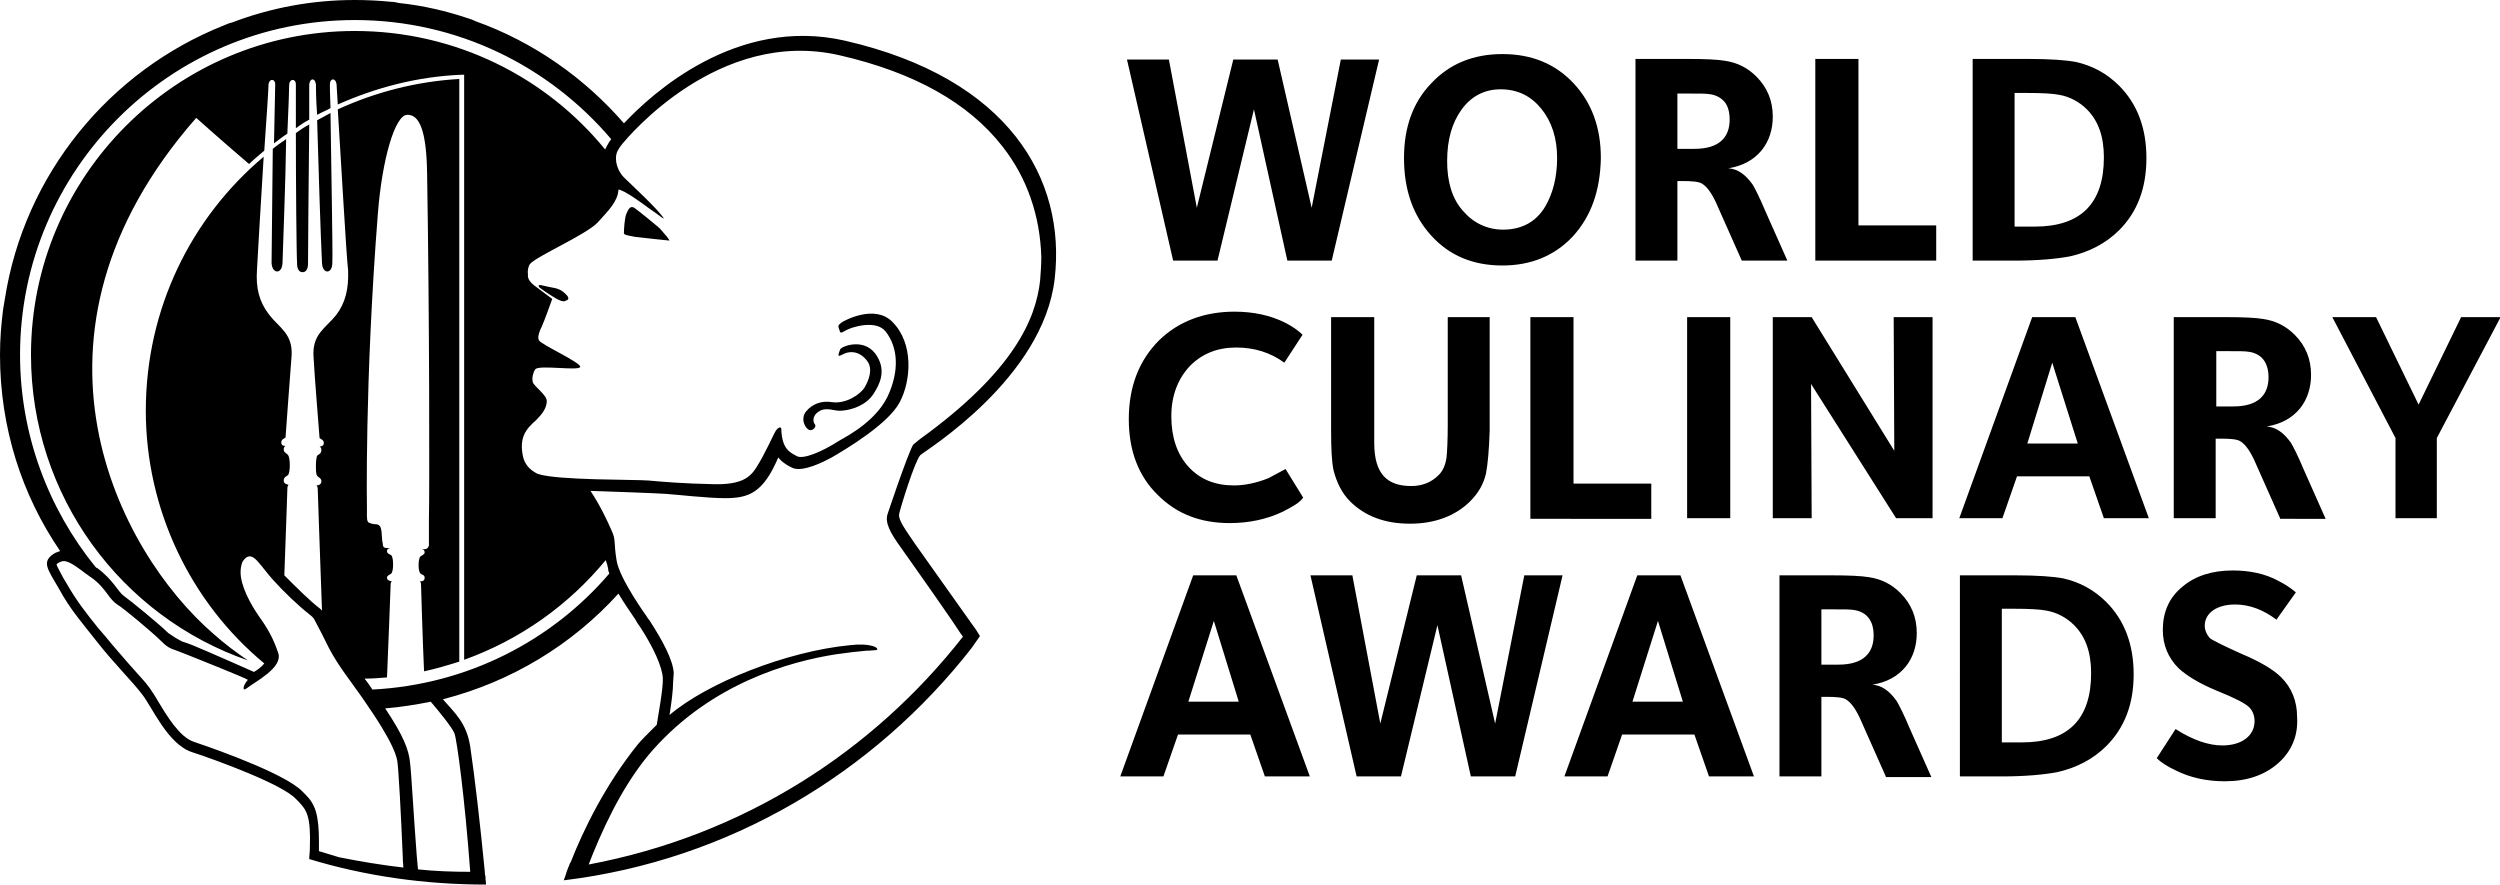
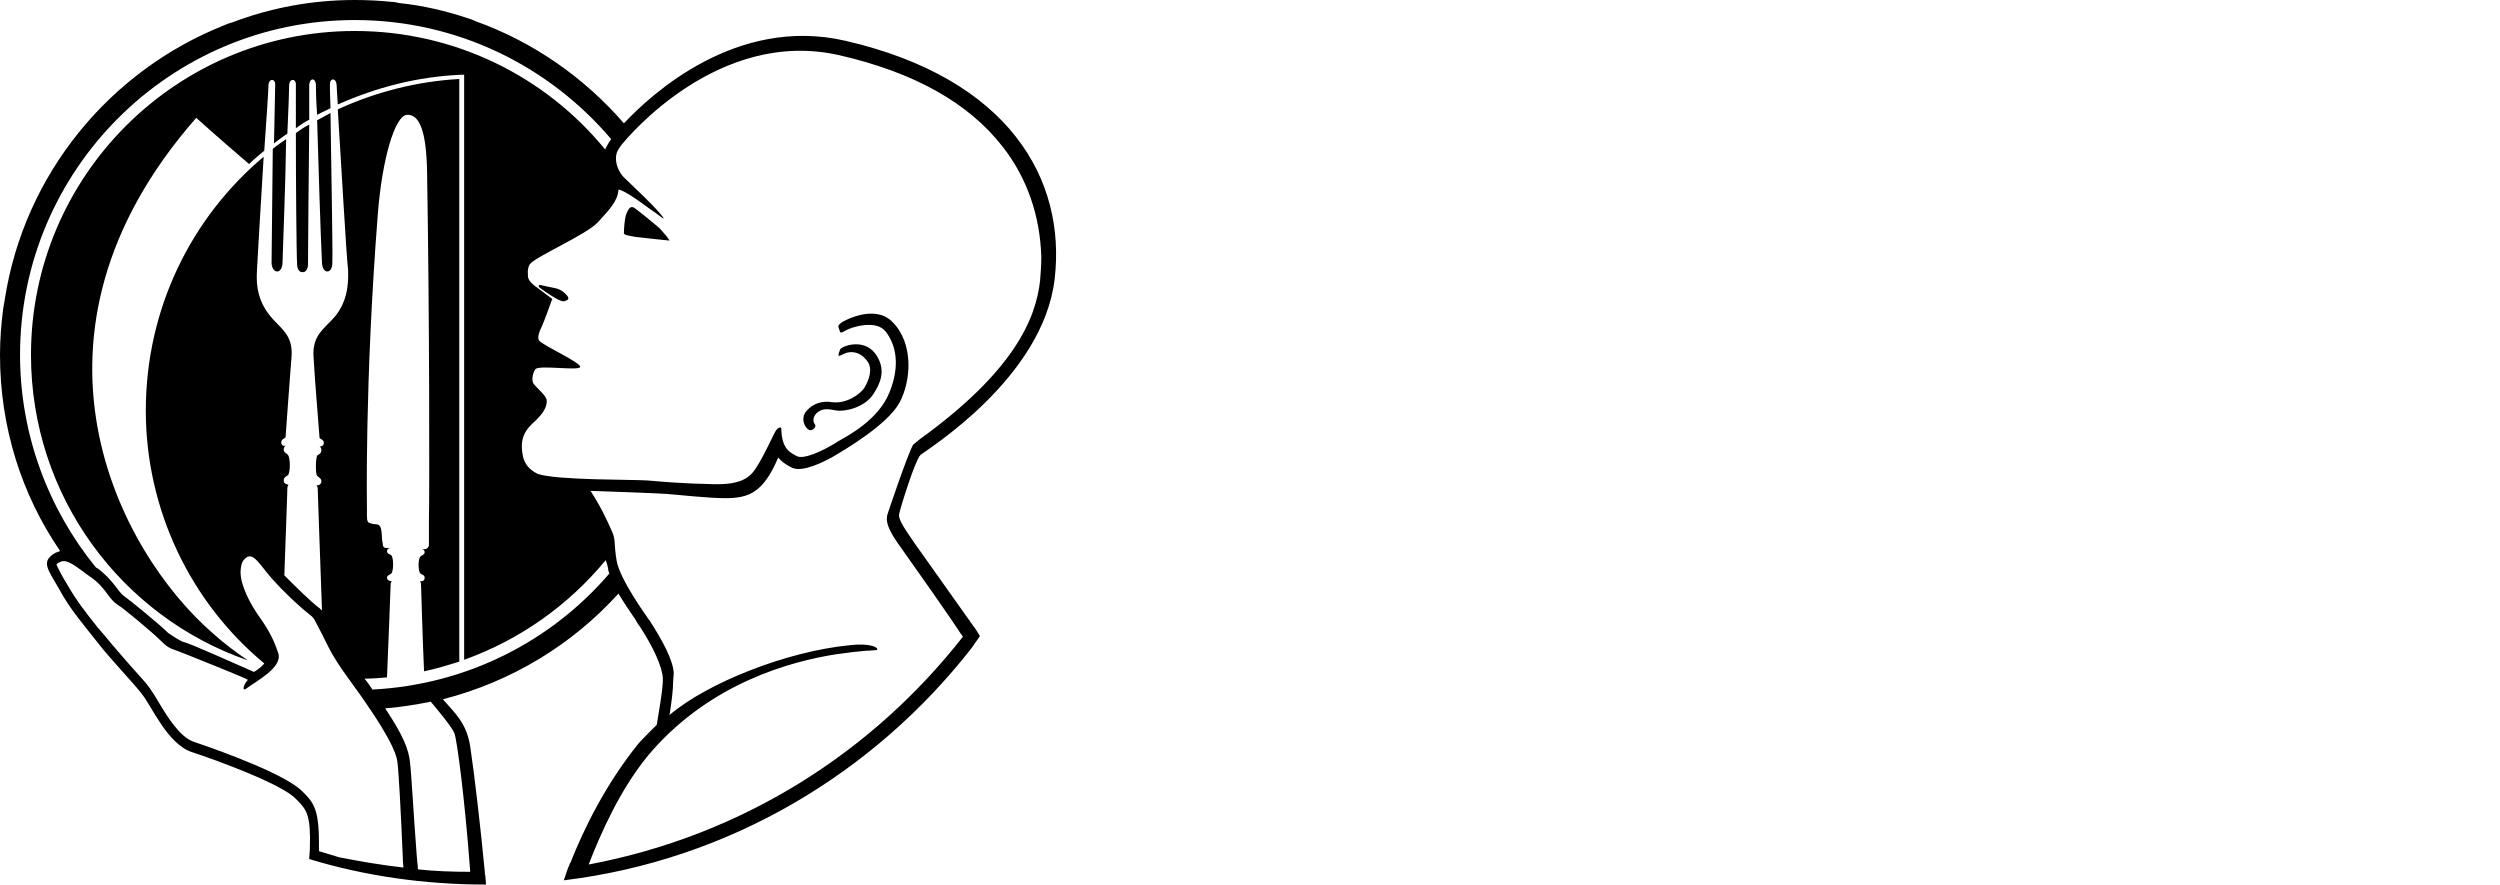
<svg xmlns="http://www.w3.org/2000/svg" version="1.1" id="Layer_1" x="0px" y="0px" viewBox="0 0 411.5 145.7" style="enable-background:new 0 0 411.5 145.7;" xml:space="preserve">
-   <path d="M219.2,42.9h-7.3L206.4,18l-6,24.9h-7.3l-7.6-33.1h6.9l4.6,24.4l6-24.4h7.3l5.6,24.4l4.8-24.4h6.3L219.2,42.9z M258.9,38.9  c-3,3.2-6.9,4.8-11.6,4.8c-4.8,0-8.7-1.6-11.7-4.9c-3-3.3-4.5-7.5-4.5-12.8c0-5.1,1.5-9.2,4.5-12.3c3-3.2,6.9-4.8,11.7-4.8  c4.8,0,8.7,1.6,11.7,4.8c3,3.2,4.5,7.3,4.5,12.3C263.4,31.4,261.9,35.6,258.9,38.9z M253.7,17.9c-1.7-2.1-3.9-3.2-6.7-3.2  c-2.6,0-4.8,1.1-6.4,3.3c-1.6,2.2-2.4,5-2.4,8.5c0,3.4,0.8,6.2,2.6,8.2c1.7,2,4,3.1,6.6,3.1c3.1,0,5.5-1.3,7-3.9  c1.2-2.1,1.9-4.7,1.9-7.9C256.3,22.7,255.4,20,253.7,17.9z M286.7,42.9l-4-9c-0.8-1.9-1.7-3.2-2.6-3.7c-0.5-0.3-1.6-0.4-3.2-0.4  h-0.8v13.1h-6.9V9.7h8.5c3,0,5,0.1,6.2,0.3c2.1,0.3,3.8,1.2,5.2,2.6c1.8,1.8,2.7,4,2.7,6.6c0,2.1-0.6,4-1.8,5.5  c-1.3,1.6-3.1,2.6-5.5,3c1.5,0.1,2.8,1,4,2.7c0.3,0.5,1.1,2,2.1,4.4l3.6,8.1H286.7z M283.6,16.5c-0.5-0.5-1.3-0.9-2.2-1  c-0.5-0.1-1.6-0.1-3.3-0.1h-2v9.1h2.8c4.2,0,5.8-2,5.8-4.8C284.7,18.2,284.3,17.1,283.6,16.5z M298.8,42.9V9.7h7.1v27.4h12.8v5.8  H298.8z M348.8,37.9c-2.1,2.1-4.9,3.6-8.1,4.3c-2.1,0.4-5.2,0.7-9.2,0.7h-6.8V9.7h9.1c3.7,0,6.3,0.2,7.9,0.5  c2.7,0.6,5.1,1.9,7.1,3.9c3,3,4.5,7,4.5,11.9C353.3,31,351.8,34.9,348.8,37.9z M343.5,18c-1.2-1.2-2.8-2.1-4.6-2.4  c-1-0.2-2.8-0.3-5.3-0.3h-2v22h3.3c7.6,0,11.4-3.8,11.4-11.4C346.3,22.5,345.4,19.9,343.5,18z M211.2,84.2c-2.7,1.3-5.7,1.9-8.8,1.9  c-4.8,0-8.7-1.5-11.8-4.6c-3.2-3.1-4.8-7.3-4.8-12.5c0-5.4,1.7-9.7,5-13c3.2-3.1,7.4-4.7,12.4-4.7c3.1,0,5.9,0.6,8.3,1.8  c1.2,0.6,2.2,1.3,2.9,2l-3,4.6c-2.3-1.7-5-2.5-7.9-2.5c-3.1,0-5.6,1-7.6,3c-2,2.1-3.1,4.9-3.1,8.3c0,3.4,0.9,6.2,2.8,8.3  c1.9,2.1,4.4,3.1,7.5,3.1c1.8,0,3.7-0.4,5.7-1.2c0.2-0.1,1.1-0.6,2.8-1.5l2.9,4.7C213.9,82.8,212.7,83.4,211.2,84.2z M244.6,77.9  c-0.4,1.8-1.3,3.3-2.6,4.6c-2.4,2.4-5.8,3.7-9.9,3.7c-4.1,0-7.4-1.2-9.9-3.7c-1.3-1.3-2.2-3.1-2.7-5.1c-0.3-1.4-0.4-3.6-0.4-6.6  V52.2h7.1v20.7c0,5.2,2.2,7.1,6.1,7.1c1.8,0,3.3-0.6,4.5-1.8c0.7-0.7,1.1-1.6,1.3-2.9c0.1-1,0.2-2.8,0.2-5.5V52.2h6.9v18.7  C245.1,74,244.9,76.3,244.6,77.9z M251.9,85.3V52.2h7.1v27.4h12.8v5.8H251.9z M277.7,85.3V52.2h7.1v33.1H277.7z M312.1,85.3  l-14-22.1l0.1,22.1h-6.4V52.2h6.4l13.6,22l-0.1-22h6.4v33.1H312.1z M346.3,85.3l-2.4-6.9h-11.9l-2.4,6.9h-7.1l12-33.1h7.1l12.1,33.1  H346.3z M337.8,59.7L333.7,73h8.3L337.8,59.7z M375.3,85.3l-4-9c-0.8-1.9-1.7-3.2-2.6-3.7c-0.5-0.3-1.6-0.4-3.2-0.4h-0.8v13.1h-6.9  V52.2h8.5c3,0,5,0.1,6.2,0.3c2.1,0.3,3.8,1.2,5.2,2.6c1.8,1.8,2.7,4,2.7,6.6c0,2.1-0.6,4-1.8,5.5c-1.3,1.6-3.1,2.6-5.5,3  c1.5,0.1,2.8,1,4,2.7c0.3,0.5,1.1,2,2.1,4.4l3.6,8.1H375.3z M372.3,58.9c-0.5-0.5-1.3-0.9-2.2-1c-0.5-0.1-1.6-0.1-3.3-0.1h-2v9.1  h2.8c4.2,0,5.8-2,5.8-4.8C373.4,60.7,373,59.6,372.3,58.9z M401.1,72.1v13.2h-6.8V72.1l-10.4-19.9h7.2l7,14.4l7-14.4h6.5L401.1,72.1  z M208.2,127.8l-2.4-6.9h-11.9l-2.4,6.9h-7.1l12-33.1h7.1l12.1,33.1H208.2z M199.8,102.2l-4.2,13.3h8.3L199.8,102.2z M249.4,127.8  h-7.3l-5.5-24.9l-6,24.9h-7.3l-7.6-33.1h6.9l4.6,24.4l6-24.4h7.3l5.6,24.4l4.8-24.4h6.3L249.4,127.8z M281.3,127.8l-2.4-6.9H267  l-2.4,6.9h-7.1l12-33.1h7.1l12.1,33.1H281.3z M272.9,102.2l-4.2,13.3h8.3L272.9,102.2z M310.4,127.8l-4-9c-0.8-1.9-1.7-3.2-2.6-3.7  c-0.5-0.3-1.6-0.4-3.2-0.4h-0.8v13.1h-6.9V94.7h8.5c3,0,5,0.1,6.2,0.3c2.1,0.3,3.8,1.2,5.2,2.6c1.8,1.8,2.7,4,2.7,6.6  c0,2.1-0.6,4-1.8,5.5c-1.3,1.6-3.1,2.6-5.5,3c1.5,0.1,2.8,1,4,2.7c0.3,0.5,1.1,2,2.1,4.4l3.6,8.1H310.4z M307.3,101.4  c-0.5-0.5-1.3-0.9-2.2-1c-0.5-0.1-1.6-0.1-3.3-0.1h-2v9.1h2.8c4.2,0,5.8-2,5.8-4.8C308.4,103.1,308,102.1,307.3,101.4z M346.7,122.8  c-2.1,2.1-4.9,3.6-8.1,4.3c-2.1,0.4-5.2,0.7-9.2,0.7h-6.8V94.7h9.1c3.7,0,6.3,0.2,7.9,0.5c2.7,0.6,5.1,1.9,7.1,3.9  c3,3,4.5,7,4.5,11.9C351.2,115.9,349.7,119.8,346.7,122.8z M341.4,102.9c-1.2-1.2-2.8-2.1-4.6-2.4c-1-0.2-2.8-0.3-5.3-0.3h-2v22h3.3  c7.6,0,11.4-3.8,11.4-11.4C344.2,107.4,343.3,104.8,341.4,102.9z M374.9,125.7c-2.2,1.9-5.1,2.9-8.7,2.9c-3,0-5.7-0.6-8.1-1.8  c-1.5-0.7-2.5-1.4-3.1-2l3.1-4.8c2.8,1.8,5.4,2.7,7.7,2.7c3.2,0,5.3-1.6,5.3-4c0-0.9-0.3-1.7-0.9-2.3c-0.6-0.6-2.3-1.5-5.3-2.7  c-2.9-1.2-5-2.5-6.3-3.7c-1.7-1.7-2.6-3.8-2.6-6.3c0-2.9,1-5.3,3.2-7.1c2.1-1.8,4.9-2.7,8.3-2.7c2.7,0,5.3,0.5,7.5,1.7  c1.2,0.6,2.2,1.3,2.9,1.9l-3.2,4.5c-2.1-1.6-4.4-2.5-6.8-2.5c-3,0-5,1.4-5,3.5c0,0.7,0.3,1.4,0.8,2c0.3,0.3,2.1,1.2,5.2,2.6  c3.1,1.3,5.3,2.6,6.6,3.9c1.7,1.7,2.6,3.9,2.6,6.5C378.3,121.1,377.2,123.7,374.9,125.7z" />
  <path d="M46.5,43.3c-0.1,1.9-1.7,1.8-1.8,0c0-1.1,0.1-10.9,0.2-18.8c0.7-0.6,1.5-1.1,2.2-1.6C47,30.2,46.6,39.8,46.5,43.3z M53,43.3  c0.1,1.9,1.7,1.8,1.7,0c0.1-1.4-0.2-16.8-0.3-24.7c-0.7,0.4-1.5,0.8-2.2,1.2C52.4,27.1,52.8,39.3,53,43.3z M50.9,20.5  c-0.8,0.4-1.5,0.9-2.2,1.4c0,8.3,0.1,20.2,0.2,21.4c0,0-0.1,1.5,0.9,1.5c1,0,0.9-1.5,0.9-1.5C50.7,42,50.8,28.8,50.9,20.5z M0,58.4  c0-2.5,0.2-5,0.5-7.4c0.1-0.6,0.2-1.2,0.3-1.8C4,28.7,18,11.7,36.8,4.2c0.5-0.2,0.9-0.4,1.4-0.5C44.5,1.3,51.3,0,58.4,0  c2,0,4,0.1,6,0.3c0.4,0,0.9,0.1,1.3,0.2C69.6,0.9,73.4,1.8,77,3c0.4,0.1,0.9,0.3,1.3,0.5c9.5,3.4,17.9,9.3,24.4,16.8  c4.5-4.8,18.5-17.7,36.4-13.6c27,6.2,36.4,22.8,34.5,39.2c-1.9,16.4-21.2,28.2-22.1,29c-0.9,0.9-3.3,8.7-3.5,9.7  c-0.2,1,1.2,2.8,2.6,4.9c0,0,5.1,7.2,8.8,12.4c0.2,0.2,0.3,0.5,0.5,0.7v0c0.6,0.8,1,1.4,1.4,2.1c-0.5,0.7-0.9,1.3-1.4,2  c-16.1,20.6-39.9,34.9-67.1,38.2c0.2-0.6,0.4-1.1,0.5-1.5c0.2-0.5,0.3-0.8,0.4-1c0.1-0.2,0.1-0.4,0.2-0.4  c2.2-5.6,5.8-12.9,11.1-19.5c0.5-0.6,1.5-1.6,1.9-2c0.4-0.4,0.8-0.8,1.2-1.2c0.1-0.8,1.1-6,1-7.7c-0.1-1.8-1.5-5-3.8-8.5  c-0.3-0.4-0.5-0.7-0.7-1.1c-1-1.5-2-2.9-2.8-4.3c-7.6,8.4-17.6,14.5-28.9,17.4c2,2.3,3.9,3.9,4.5,7.8c0.7,4.6,1.7,13.3,2.4,20.6  c0,0.2,0,0.5,0.1,0.7c0,0.5,0.1,1,0.1,1.4c-10.1,0-19.9-1.4-29.1-4.2c0-0.6,0.1-1.1,0.1-1.6c0-0.1,0-0.2,0-0.2  c0.2-5.4-0.6-6.3-1.8-7.6c-0.2-0.2-0.3-0.3-0.5-0.5c-2.2-2.4-13.1-6.4-17.1-7.7c-4-1.3-6.6-7.5-8.2-9.5c-1.5-2-4.8-5.3-7.3-8.5  c-2.5-3.2-4.5-5.4-6.4-8.9c-1.9-3.3-3-4.5-0.6-5.9c0.3-0.1,0.5-0.2,0.8-0.3C3.6,81.5,0,70.4,0,58.4z M165,24.1  c-5.6-7.2-14.6-12.2-26.8-15c-20-4.6-35,13.7-35.7,14.5c-0.5,0.6-0.8,1.1-1,1.6c0,0.2-0.1,0.3-0.1,0.6c-0.1,1.1,0.4,2.5,1.3,3.4  c1.2,1.2,5.6,5.2,6.6,6.8c0,0-0.4-0.2-0.5-0.3c-0.1-0.1-1.5-1.1-2.1-1.5c-0.8-0.6-3.9-2.9-4.9-3c-0.1,1.9-1.5,3.3-3.4,5.4  c-2,2.1-10.2,5.6-11.2,6.9c-0.2,0.3-0.4,1-0.3,1.6c0,0.4-0.2,1.1,1.6,2.3c0.1,0.1,2.4,1.8,2.4,1.8s-1.4,3.9-1.7,4.5  c-0.3,0.6-0.8,1.7-0.5,2.3c0.3,0.7,7,3.7,6.8,4.4c-0.2,0.7-6.9-0.4-7.4,0.4c-0.3,0.4-0.6,1.4-0.4,2.1c0.2,0.7,2.3,2.1,2.3,3.1  c0,1.2-0.8,2.2-1.8,3.2c-1.6,1.4-2.8,2.8-2.1,6c0.3,1.2,1,2.1,2.4,2.8c3.2,1.1,16.2,0.9,18.3,1.1c2.2,0.2,5.7,0.5,10.7,0.6  c4.5,0.1,5.9-1.1,6.9-2.6c1.5-2.3,2.9-5.6,3.3-6.2c0.4-0.6,0.9-0.7,0.9-0.3c0.1,3.4,1.5,3.9,2.6,4.5c1,0.5,3.9-0.6,7-2.6  c1.4-0.8,6.4-3.4,8.2-7.9c1.8-4.4,1.1-7.8-0.6-10c-1.6-2.1-5.8-0.7-6.6-0.2c-0.7,0.4-0.9,0.5-1,0c-0.3-0.8-0.3-0.8,0.3-1.3  c0.4-0.3,5.5-3.1,8.4-0.1c3.5,3.5,3.1,9.6,1.2,13.2c-1.9,3.6-8.8,7.7-11.2,9.1c-1.3,0.7-4.8,2.5-6.5,1.7c-1.7-0.8-2.3-1.7-2.3-1.7  c-2.5,5.9-4.9,6.7-8.8,6.7c-2.8,0-8.1-0.6-9.6-0.7c-1.2-0.1-9.4-0.4-12.5-0.5c1.7,2.6,2.8,5,3.5,6.6c0.7,1.5,0.3,1.9,0.8,4.9  c0.5,3,4.9,9.1,4.9,9.1c0.2,0.3,0.3,0.5,0.5,0.7c2.2,3.4,3.9,6.6,4,8.7c0,0.1-0.1,1.3-0.1,1.4c0,1.4-0.3,3.7-0.6,5.5  c6.2-5.3,19.3-10.5,29.7-11.5c1.7-0.2,2.8-0.1,3.6,0.1c0.1,0,1,0.3,0.9,0.6c-0.1,0.2-0.7,0.1-1.3,0.2c-0.1,0-0.3,0-0.4,0  c-1.3,0.1-3,0.3-5.1,0.6c-7.7,1.2-20.4,4.8-30.1,15.7c-3.9,4.4-7.2,10.4-10.1,17.6c0,0.1-0.3,0.7-0.5,1.3  c25.5-4.8,46.8-18.6,61.6-37.5c-0.6-0.8-1.2-1.8-1.9-2.8c-3.7-5.4-8.5-12.1-8.9-12.7c-1.8-2.6-1.9-3.8-1.6-4.7c0,0,3.2-9.6,4.2-11.4  l1.1-0.9c15.5-11.2,19.1-19.8,19.8-26.1c0.1-1.3,0.2-2.6,0.2-3.9C171.2,35.6,169.1,29.3,165,24.1z M70.9,115.5  c-2.5,0.5-5,0.9-7.5,1.1c3,4.5,3.9,6.8,4.1,9c0.2,1.5,0.6,8.9,1.1,15.3c0,0.1,0.1,1,0.2,2.2c2.8,0.3,5.7,0.4,8.6,0.4  c-0.9-12.2-2.2-21.8-2.6-22.8C74.4,119.7,72.1,116.9,70.9,115.5z M66.4,142.8c-0.1-1-0.1-1.6-0.1-1.7c-0.3-7.2-0.7-14.6-0.9-15.8  c-0.2-1.3-1.2-4.3-8.1-13.7c-3.1-4.2-3.7-6.2-4.6-7.8c-0.5-0.9-0.7-1.4-1-1.9c-0.2-0.3-0.4-0.5-0.8-0.8c-1.8-1.4-4.3-3.8-6-5.7  c-0.9-1-1.6-2-2.4-2.9c-0.7-0.8-1.6-1.6-2.6,0c-0.2,0.5-0.3,1.1-0.3,1.7c0,2.2,1.6,5.2,3,7.2c1.5,2.1,2.4,3.7,3.2,6.1  c0.8,2.4-3.8,4.7-5.2,5.8c-0.8,0.6-0.6-0.5,0.2-1.4c-0.1-0.2-9.9-4.1-9.9-4.1l-1.8-0.7c-1.2-0.4-1.6-0.6-2.7-1.7  c-1.3-1.3-6.2-5.4-7.1-5.9c-0.6-0.4-1.1-1-1.6-1.7c-0.6-0.8-1.4-1.9-2.9-2.9l-0.7-0.5c-2.5-1.9-3.4-2.4-4.4-1.8  c-0.2,0.1-0.3,0.2-0.4,0.3c0.1,0.4,0.7,1.4,1.1,2.2l0.6,1c1.6,2.8,3.1,4.7,5.1,7.2l1.2,1.4c1.3,1.6,2.8,3.3,4.1,4.8  c1.3,1.5,2.5,2.7,3.2,3.7c0.4,0.6,0.9,1.3,1.4,2.2c1.4,2.3,3.5,5.9,5.9,6.7c0.6,0.2,12.9,4.3,17.1,7.5c0.3,0.2,0.6,0.5,0.8,0.7  l0.5,0.5c1.6,1.6,2.2,3.3,2.2,7.8c0,0.4,0,0.9,0,1.5c1.1,0.3,2.2,0.7,3.3,1C59.3,141.8,62.9,142.4,66.4,142.8z M100.6,22.9  C90.4,10.9,75.3,3.3,58.4,3.3C28,3.3,3.3,28,3.3,58.4c0,13.2,4.7,25.4,12.4,34.9c0.1,0.1,0.2,0.2,0.3,0.2c2.7,2,3.4,3.9,4.4,4.6  c1,0.7,5.9,4.7,7.3,6.1c0.7,0.5,1.5,1,2.3,1.4c0.4,0.1,0.9,0.3,1.7,0.6c2.9,1.2,10.1,4.4,10.1,4.4s1.1-0.6,1.7-1.4  C31.3,99.1,24,83.8,24,67.6c0-16.8,7.5-31.8,19.4-41.8c-0.5,7.8-1,16.9-1.1,18.6c-0.2,2.9,0.3,5.2,2,7.4c1.6,2.1,3.9,3.1,3.7,6.7  c-0.3,3.8-0.9,12.1-1,13.5c-0.2,0.2-0.7,0.3-0.7,0.8c0,0.5,0.3,0.6,0.7,0.6c-0.2,0.1-0.3,0.3-0.3,0.6c0,0.5,0.5,0.6,0.7,0.9  c0.2,0.2,0.3,1,0.3,1.6v0.1c0,0.7-0.1,1.4-0.3,1.6c-0.2,0.2-0.7,0.3-0.7,0.9c0,0.5,0.4,0.6,0.8,0.7c-0.1,0.1-0.2,0.3-0.2,0.6  c0,0.2-0.2,6.2-0.5,14.3c2,2,4.3,4.3,5.9,5.5c0.1,0.1,0.2,0.2,0.3,0.3c-0.4-10.9-0.7-19.8-0.7-20c0-0.3-0.1-0.5-0.2-0.6  c0.4,0,0.8-0.2,0.8-0.7c0-0.5-0.5-0.6-0.7-0.9c-0.2-0.2-0.2-1-0.2-1.6v-0.1c0-0.7,0.1-1.4,0.2-1.6c0.2-0.2,0.7-0.3,0.7-0.9  c0-0.3-0.1-0.5-0.3-0.6c0.4,0,0.7-0.2,0.7-0.6c0-0.5-0.5-0.6-0.7-0.8c-0.1-1.5-0.8-9.7-1-13.5c-0.2-3.6,2-4.6,3.7-6.7  c1.6-2.1,2.1-4.4,2-7.4C57,42.1,56.1,25.8,55.6,18c6.1-2.8,12.9-4.6,20-5v95.9c-1.9,0.6-3.9,1.2-5.8,1.6c-0.2-4.2-0.5-14.2-0.5-14.3  c0-0.3-0.1-0.4-0.2-0.5c0.4,0,0.8-0.1,0.8-0.6c0-0.5-0.5-0.5-0.7-0.7c-0.2-0.2-0.3-0.8-0.3-1.4V93c0-0.6,0.1-1.2,0.3-1.4  c0.2-0.2,0.7-0.3,0.7-0.7c0-0.3-0.2-0.5-0.5-0.5h0.5c0.3,0,0.6-0.2,0.7-0.6c0-0.4,0-3.1,0-4.4c0.1-3.5,0.1-33.1-0.3-56.9  c-0.1-6.8-1.2-9.7-3.3-9.6c-2,0.1-4.1,7.3-4.8,16.2c-2.2,28-1.8,48.9-1.8,48.9c0,1.2-0.1,2,0.5,2.1c0.2,0.1,0.7,0.2,1.1,0.2  c0.5,0.1,0.7,0.4,0.8,1.2c0.1,1.4,0.1,1.6,0.2,1.9c0,0.3,0,0.8,0.6,0.8h0.6c-0.3,0.1-0.5,0.2-0.5,0.5c0,0.5,0.5,0.5,0.7,0.7  c0.2,0.2,0.3,0.8,0.3,1.4V93c0,0.6-0.1,1.2-0.3,1.4c-0.2,0.2-0.7,0.3-0.7,0.7c0,0.4,0.4,0.5,0.8,0.6c-0.1,0.1-0.2,0.2-0.2,0.5  c0,0.1-0.4,10.9-0.6,15.3c-1.2,0.1-2.4,0.2-3.7,0.2c0.5,0.6,0.9,1.2,1.3,1.8c15.6-0.8,29.5-8,39-19.1c-0.1-0.2-0.2-0.5-0.2-0.8  c-0.1-0.5-0.2-0.9-0.4-1.4c-6.1,7.4-14.1,13.1-23.3,16.4V12.3l-0.4,0c-7.3,0.3-14.1,2.1-20.4,4.9c-0.1-1.8-0.2-3-0.2-3.3  c-0.1-1.1-1.1-1.1-1.1,0c0,0.2,0,1.7,0.1,3.9c-0.7,0.4-1.5,0.7-2.2,1.1C52,16.3,52,14.3,52,13.9c-0.1-1.1-1-1.1-1.1,0  c0,0.3,0,2.6,0,5.8c-0.8,0.4-1.5,0.9-2.2,1.4c0-3.9,0-6.9,0-7.2c0-1-1-1-1.1,0c0,0.5-0.1,3.8-0.3,8.1c-0.8,0.5-1.5,1.1-2.2,1.6  c0.1-5.1,0.2-9.2,0.2-9.7c0-1-1-1-1.1,0c0,0.6-0.3,5.3-0.7,10.9c-0.8,0.7-1.7,1.4-2.5,2.2c-4.8-4.1-8.7-7.6-8.7-7.6  c-31.5,35.9-12.8,71.4,2.8,84.9c1.9,1.7,3.8,3.1,5.7,4.4C20,101.5,5.1,81.7,5.1,58.4C5.1,29,29,5.1,58.4,5.1  c16.6,0,31.5,7.6,41.2,19.5C99.8,24.2,100.1,23.6,100.6,22.9z M137,66.2c-1.8-0.3-3.3,0.3-4.3,1.5c-1,1.2-0.2,2.9,0.6,3.1  c0.5,0.1,1.2-0.6,0.8-1c-0.4-0.5-0.3-1.6,0.9-2.2c1.2-0.6,2.3,0.1,3.5,0c1.7-0.1,4.1-0.9,5.3-2.8c0.9-1.4,2.1-3.6,0.6-6.1  c-1.9-3.3-5.9-1.7-6.1-1.2c-0.6,1.5-0.2,1.1,0.7,0.7c0.9-0.4,2.5-0.5,3.8,1.3c0.9,1.3,0.2,3.1-0.5,4.3  C141.6,64.9,139.3,66.5,137,66.2z M104.6,39c0.7,0.1,5.6,0.6,5.6,0.6c-0.1-0.3-0.8-1.1-1.6-2c-0.9-0.8-3.5-2.9-4.2-3.4  c-0.7-0.4-1,0.3-1.3,1c-0.3,0.7-0.4,2.6-0.4,3C102.6,38.7,103.1,38.7,104.6,39z M89.8,47.1c-1.2-0.3-1.2-0.2-1.1,0.1  c0.1,0.2,1.6,1.2,2.6,1.8c1,0.6,1.5,0.7,1.8,0.5c0.3-0.1,0.9-0.3-0.1-1.2C92,47.3,90.9,47.4,89.8,47.1z" />
</svg>